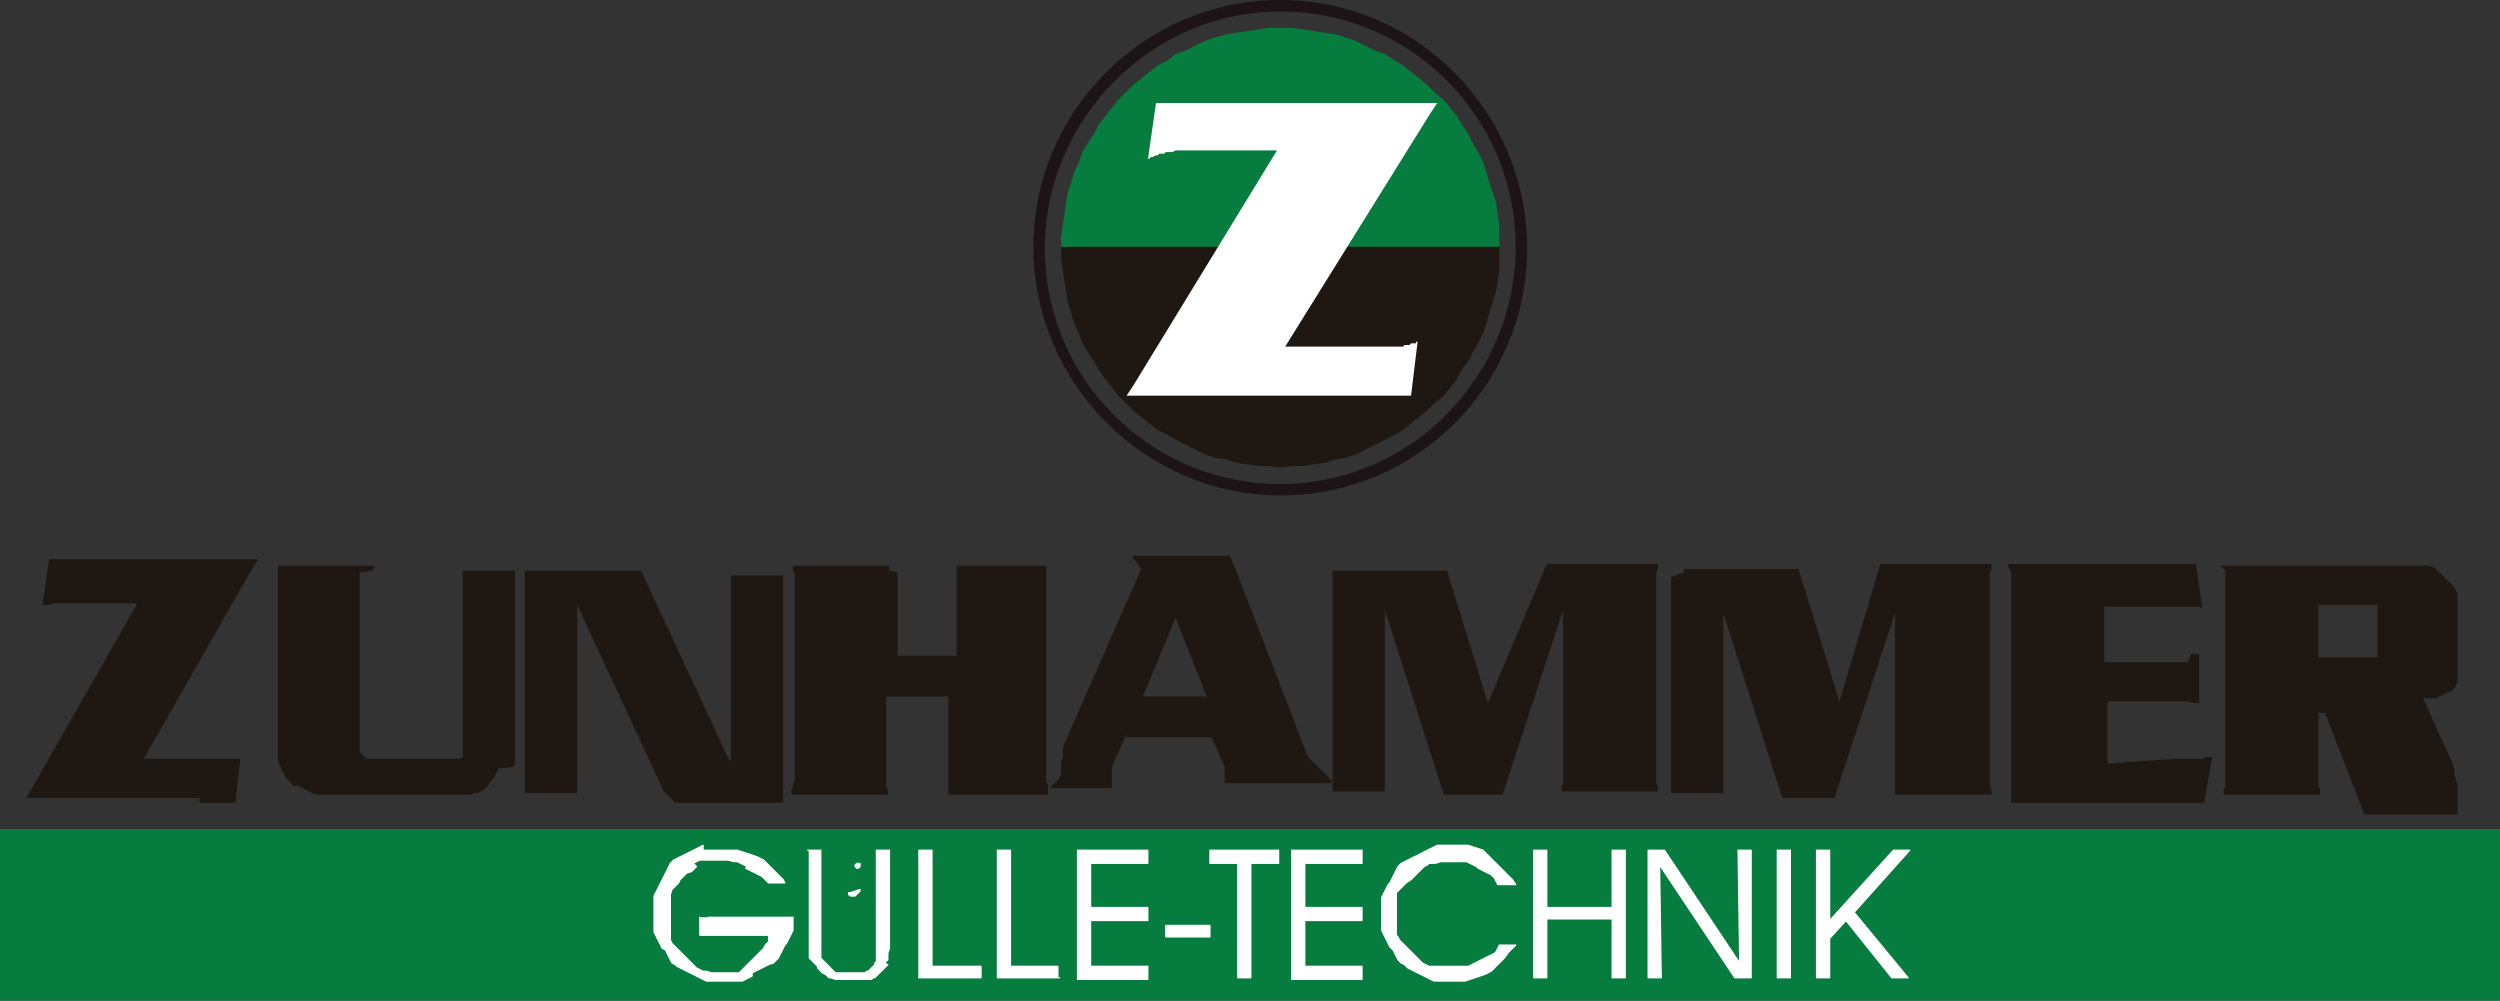
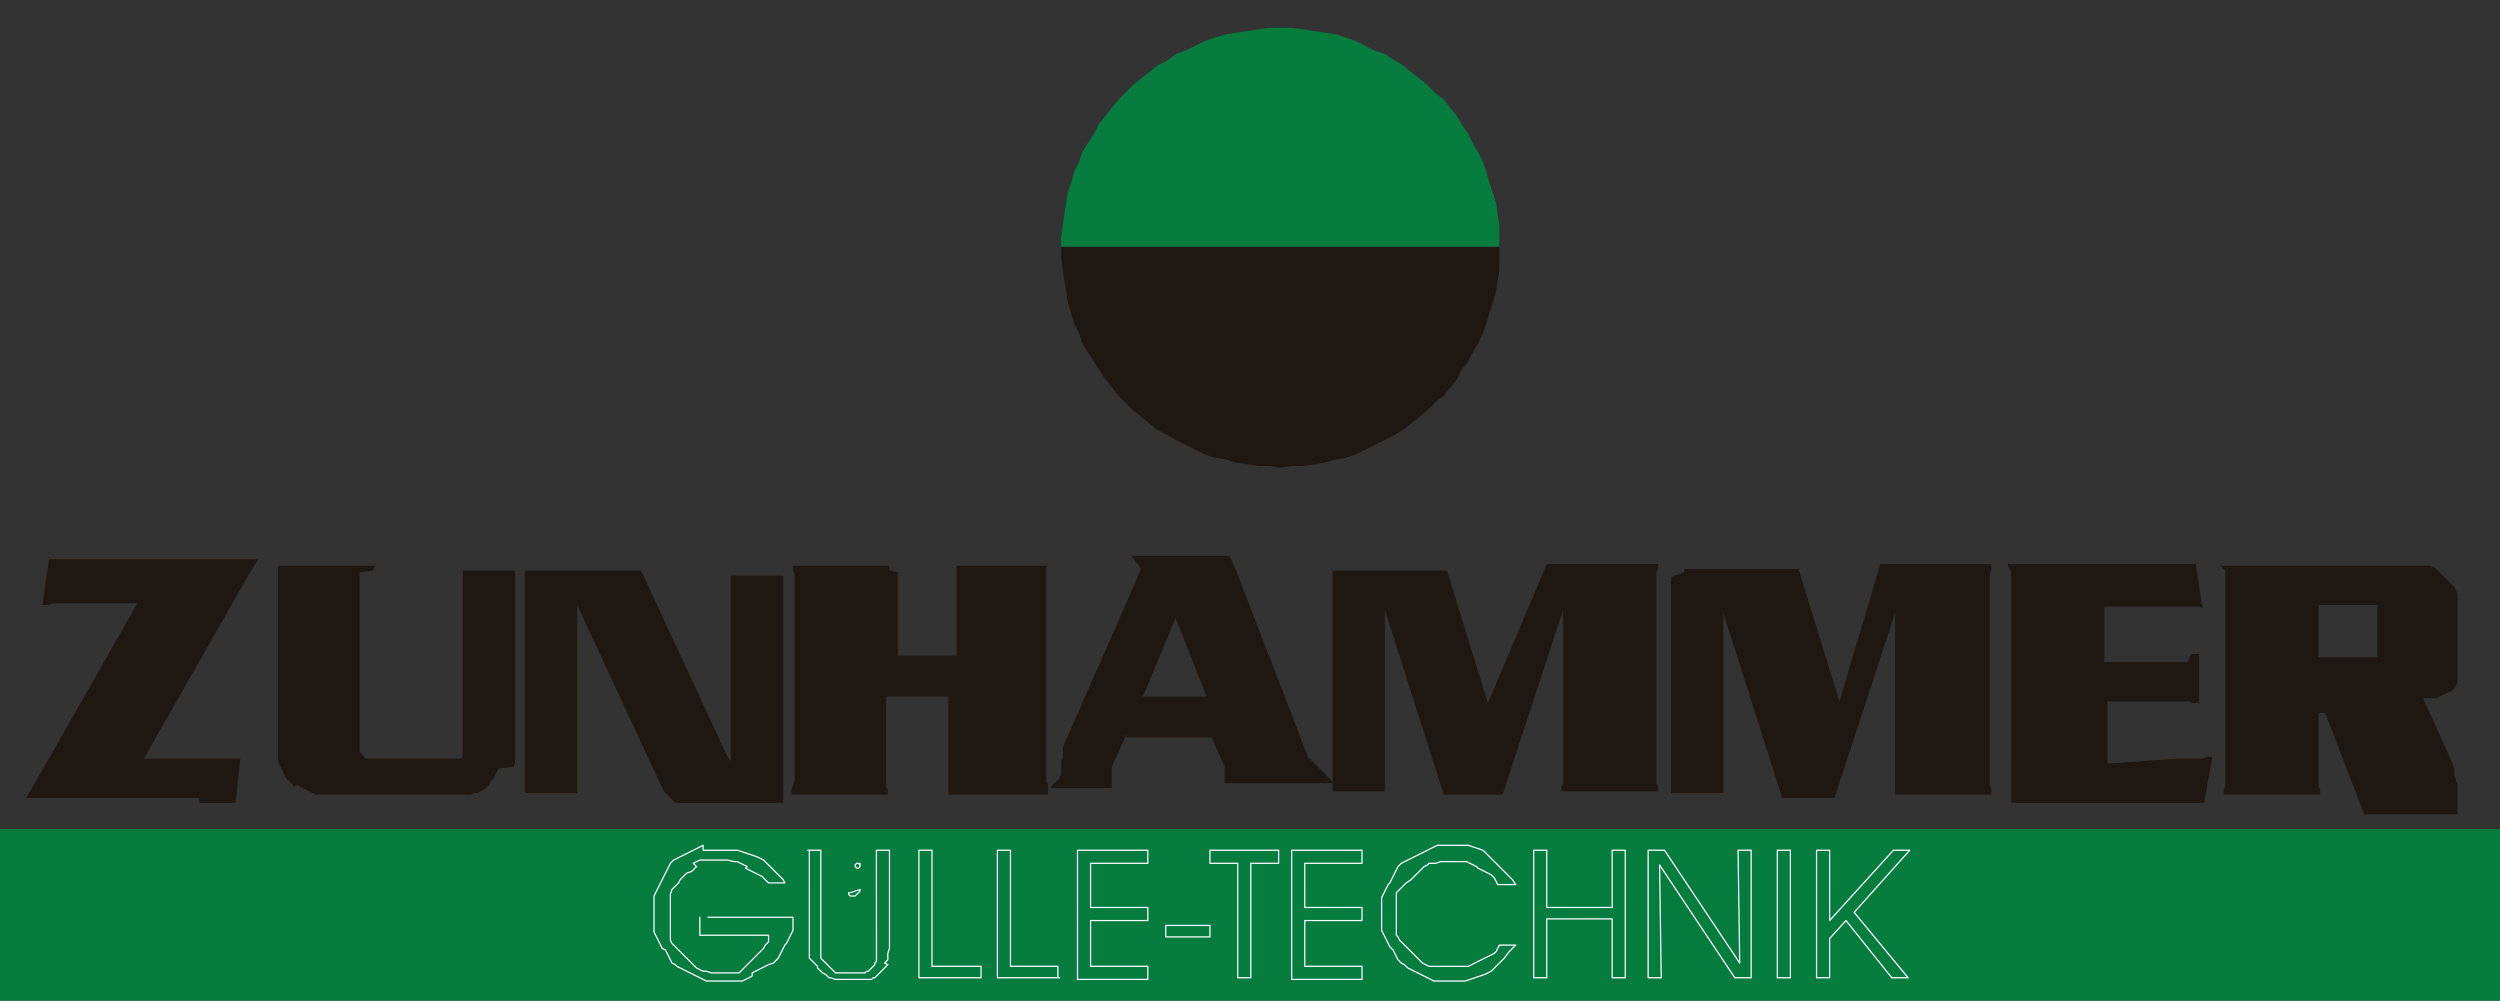
<svg xmlns="http://www.w3.org/2000/svg" version="1.1" id="Ebene_1" x="0px" y="0px" viewBox="0 0 152.9 61.2" style="enable-background:new 0 0 152.9 61.2;" xml:space="preserve">
  <rect x="0" y="0" width="152.9" height="61.2" fill="#333333" stroke="none" />
  <style type="text/css">
	.st0{fill-rule:evenodd;clip-rule:evenodd;fill:#077C3F;}
	.st1{fill-rule:evenodd;clip-rule:evenodd;fill:#1F1812;}
	.st2{fill-rule:evenodd;clip-rule:evenodd;fill:#FFFFFF;}
	.st3{fill:#077C3F;}
	.st4{fill:none;stroke:#FFFFFF;stroke-width:7.600000e-02;stroke-linecap:round;stroke-linejoin:round;}
	.st5{fill:#1C1417;}
</style>
  <polygon class="st0" points="78.3,15.1 64.9,15.1 64.9,14.5 65,13.8 65.1,13.1 65.2,12.4 65.3,11.8 65.5,11.2 65.7,10.5 66,9.9   66.2,9.3 66.5,8.8 66.9,8.2 67.2,7.6 67.6,7.1 68,6.6 68.4,6.1 68.8,5.7 69.3,5.2 69.8,4.8 70.3,4.4 70.8,4 71.4,3.7 71.9,3.3   72.5,3.1 73.1,2.8 73.7,2.5 74.3,2.3 75,2.1 75.6,2 76.3,1.9 77,1.8 77.6,1.7 78.3,1.7 79,1.7 79.7,1.8 80.4,1.9 81,2 81.7,2.1   82.3,2.3 82.9,2.5 83.5,2.8 84.1,3.1 84.7,3.3 85.3,3.7 85.8,4 86.3,4.4 86.8,4.8 87.3,5.2 87.8,5.7 88.3,6.1 88.7,6.6 89.1,7.1   89.4,7.6 89.8,8.2 90.1,8.8 90.4,9.3 90.7,9.9 90.9,10.5 91.1,11.2 91.3,11.8 91.5,12.4 91.6,13.1 91.7,13.8 91.7,14.5 91.7,15.1   " />
  <polygon class="st1" points="78.3,15.1 91.7,15.1 91.7,15.8 91.7,16.5 91.6,17.2 91.5,17.8 91.3,18.5 91.1,19.1 90.9,19.8   90.7,20.4 90.4,21 90.1,21.5 89.8,22.1 89.4,22.6 89.1,23.2 88.7,23.7 88.3,24.2 87.8,24.6 87.3,25.1 86.8,25.5 86.3,25.9   85.8,26.3 85.3,26.6 84.7,26.9 84.1,27.2 83.5,27.5 82.9,27.8 82.3,28 81.7,28.1 81,28.3 80.4,28.4 79.7,28.5 79,28.5 78.3,28.6   77.6,28.5 77,28.5 76.3,28.4 75.6,28.3 75,28.1 74.3,28 73.7,27.8 73.1,27.5 72.5,27.2 71.9,26.9 71.4,26.6 70.8,26.3 70.3,25.9   69.8,25.5 69.3,25.1 68.8,24.6 68.4,24.2 68,23.7 67.6,23.2 67.2,22.6 66.9,22.1 66.5,21.5 66.2,21 66,20.4 65.7,19.8 65.5,19.1   65.3,18.5 65.2,17.8 65.1,17.2 65,16.5 64.9,15.8 64.9,15.1 " />
-   <polygon class="st2" points="83.3,24.2 68.9,24.2 69.3,23.6 78.1,9.2 78.1,9.2 72.5,9.2 72.3,9.2 72.1,9.2 71.9,9.2 71.7,9.3   71.6,9.3 71.4,9.3 71.3,9.3 71.2,9.4 71,9.4 70.9,9.4 70.8,9.5 70.7,9.5 70.5,9.6 70.4,9.6 70.3,9.7 70.3,9.7 70.3,9.7 70.3,9.7   70.3,9.7 70.3,9.7 70.3,9.7 70.2,9.7 70.2,9.7 70.2,9.7 70.2,9.7 70.2,9.8 70.2,9.8 70.2,9.8 70.2,9.8 70.7,6.3 87.9,6.3 87.5,6.9   78.6,21.2 78.6,21.2 84.5,21.2 84.7,21.2 84.9,21.2 85.1,21.2 85.2,21.2 85.4,21.2 85.5,21.2 85.6,21.2 85.7,21.2 85.8,21.2   85.9,21.1 86,21.1 86.1,21.1 86.2,21.1 86.3,21 86.3,21 86.3,21 86.4,21 86.4,21 86.4,21 86.4,21 86.5,21 86.5,21 86.5,21 86.6,21   86.6,20.9 86.6,20.9 86.6,20.9 86.7,20.9 86.7,20.9 86.7,20.9 86.3,24.2 " />
  <rect y="50.7" class="st3" width="152.9" height="10.6" />
-   <path class="st2" d="M52.6,52.8L52.6,52.8l0,0.1l0,0l0,0.1l0,0l0,0l0,0l0,0l0,0l0,0l-0.1,0.1l0,0l0,0l0,0h-0.1l0,0l0,0l0,0l0,0  l-0.1-0.1l0,0l0,0l0,0l0,0l0,0l0,0l0,0v-0.1l0,0l0,0l0,0l0,0l0,0l0,0l0.1-0.1l0,0l0,0l0,0l0,0l0,0l0,0h0.1l0,0l0,0l0,0l0,0l0,0  l0.1,0.1l0,0l0,0l0,0l0,0l0,0L52.6,52.8L52.6,52.8L52.6,52.8L52.6,52.8z M52.6,54.4L52.6,54.4l0,0.1l0,0l0,0l0,0l0,0l0,0l-0.1,0.1  l-0.1,0.1l-0.1,0.1l0,0l0,0l0,0H52l0,0l0,0l0,0l0,0l0,0l0,0l-0.1-0.1l0,0l0,0l0,0l0,0l0,0v-0.1l0,0l0,0l0,0l0,0l0,0l0,0l0,0l0,0l0,0  l0,0l0,0l0,0l0,0l0,0h0.1l0,0l0,0l0,0l0,0l0,0l0,0l0,0l0,0l0,0l0,0l0,0L52.6,54.4L52.6,54.4L52.6,54.4L52.6,54.4z M49.4,52h0.8v5.2  l0,0.1v0.1l0,0.1l0,0.1l0,0.1l0,0.1l0,0.1l0,0.1l0,0.1l0,0.1l0,0.1l0,0.1l0,0.1l0,0.1l0.1,0.1l0.1,0.1l0.1,0.1l0.1,0.1l0.1,0.1  l0.1,0.1l0.1,0.1l0.1,0.1l0.1,0.1l0.1,0l0.1,0l0.1,0l0.1,0l0.1,0l0.1,0h0.3l0.1,0l0.1,0l0.1,0l0.1,0l0.1,0l0.1,0l0.1,0l0.1,0l0.1,0  l0.1-0.1l0.1,0l0.1-0.1l0.1-0.1l0.1-0.1l0.1-0.1l0-0.1l0.1-0.1l0-0.1l0-0.1l0-0.1l0-0.1l0-0.1l0-0.1l0-0.2l0-0.3l0-0.3l0-0.3V52h0.8  v5l0,0.2v0.2l0,0.2l0,0.2l0,0.2l-0.1,0.3l0,0.1l0,0.1l0,0.1l0,0.1l-0.1,0.1l-0.1,0.1L54.3,59l-0.1,0.1l-0.1,0.1L54,59.3l-0.1,0.1  l-0.1,0.1l-0.1,0.1l-0.1,0.1l-0.1,0.1l-0.1,0l-0.1,0.1l-0.1,0l-0.1,0l-0.1,0l-0.1,0l-0.2,0l-0.1,0l-0.2,0H52l-0.2,0l-0.2,0l-0.2,0  l-0.2,0l-0.1,0l-0.3-0.1l-0.1,0l-0.1-0.1l-0.1-0.1l-0.2-0.1l-0.1-0.1l-0.1-0.1l-0.1-0.1L50,59.1L49.9,59l-0.1-0.1l-0.1-0.1l-0.1-0.1  l-0.1-0.1l0-0.1l0-0.1l0-0.1l0-0.2l0-0.2l0-0.2l0-0.2l0-0.2v-0.2l0-0.2V52L49.4,52z M43.3,56.1h5.2l0,0.2l0,0.2l0,0.2l0,0.2  l-0.1,0.2l-0.1,0.2l-0.1,0.2l-0.1,0.2L48,57.8L47.9,58l-0.1,0.2l-0.1,0.2l-0.1,0.2l-0.1,0.1l-0.1,0.1l-0.1,0.1L47,59l-0.2,0.1  l-0.2,0.1l-0.2,0.1l-0.2,0.1l-0.2,0.1L46,59.7l-0.2,0.1l-0.2,0.1l-0.2,0.1l-0.2,0l-0.2,0l-0.2,0l-0.2,0l-0.2,0l-0.2,0l-0.2,0l-0.2,0  l-0.2,0l-0.2,0l-0.2,0l-0.2-0.1l-0.2-0.1l-0.2-0.1l-0.2-0.1l-0.2-0.1L42,59.4l-0.2-0.1l-0.2-0.1l-0.2-0.1L41.3,59l-0.2-0.1L41,58.7  l-0.1-0.2l-0.1-0.2l-0.1-0.2L40.5,58l-0.1-0.2l-0.1-0.2l-0.1-0.2l-0.1-0.2l-0.1-0.2l0-0.2l0-0.2l0-0.2l0-0.2l0-0.2l0-0.2l0-0.2  l0-0.2l0-0.2l0-0.2l0-0.2l0.1-0.2l0.1-0.2l0.1-0.2l0.1-0.2l0.1-0.2l0.1-0.2l0.1-0.2l0.1-0.2l0.1-0.2l0.1-0.2l0.2-0.2l0.2-0.1  l0.2-0.1l0.2-0.1l0.2-0.1l0.2-0.1l0.2-0.1l0.2-0.1l0.2-0.1l0.2-0.1L43,52l0.2,0l0.2,0l0.2,0l0.2,0l0.2,0h0.2l0.3,0l0.3,0l0.3,0  l0.3,0.1l0.3,0.1l0.3,0.1l0.3,0.1l0.2,0.1l0.2,0.1l0.2,0.2l0.2,0.2l0.2,0.2l0.2,0.2l0.2,0.2l0.2,0.2L48,54h-1l-0.2-0.2l-0.2-0.2  l-0.2-0.1l-0.2-0.1l-0.2-0.1l-0.2-0.1l-0.2-0.1L45.7,53l-0.2-0.1l-0.2-0.1l-0.2-0.1l-0.2,0l-0.4-0.1l-0.2,0H44l-0.2,0l-0.2,0l-0.2,0  l-0.2,0l-0.2,0l-0.2,0l-0.2,0.1l-0.2,0.1L42.6,53l-0.1,0.1l-0.1,0.1l-0.1,0.1L42,53.4l-0.1,0.1l-0.1,0.1l-0.1,0.1l-0.1,0.1L41.5,54  l-0.1,0.1l-0.1,0.1l-0.1,0.1l-0.1,0.1L41,54.7L41,54.8l0,0.1l0,0.2l0,0.2l0,0.2l0,0.2l0,0.2l0,0.2l0,0.2l0,0.2l0,0.2l0,0.2l0,0.2  l0,0.2l0,0.2l0.1,0.2l0.1,0.1l0.1,0.1l0.1,0.1l0.1,0.1l0.1,0.1l0.1,0.1l0.1,0.1l0.1,0.1l0.1,0.1l0.1,0.1l0.1,0.1l0.1,0.1l0.1,0.1  l0.1,0.1l0.1,0.1l0.2,0.1l0.2,0.1l0.2,0l0.3,0.1l0.2,0l0.2,0l0.2,0h0.3l0.1,0l0.1,0l0.1,0l0.1,0l0.1,0l0.1,0l0.1,0l0.1,0l0.1-0.1  l0.1-0.1l0.1-0.1l0.1-0.1l0.2-0.2l0.1-0.1l0.1-0.1l0.1-0.1l0.1-0.1l0.1-0.1l0.1-0.1l0.1-0.1l0.1-0.1l0.1-0.1l0.1-0.2l0.1-0.1  l0.1-0.1l0-0.1l0-0.1l0-0.1l0-0.1h-4.2V56.1z M60,59.8h-3.8V52H57v7.1H60V59.8z M64.8,59.8h-3.8V52h0.8v7.1h2.9V59.8z M66.7,55.5  h3.5v0.8h-3.5v2.8h3.5v0.8h-4.3V52h4.3v0.8h-3.5V55.5z M74,57.3h-2.7v-0.7H74V57.3z M76.5,59.8h-0.8v-7H74V52h4.2v0.8h-1.7V59.8z   M79.8,55.5h3.5v0.8h-3.5v2.8h3.5v0.8H79V52h4.3v0.8h-3.5V55.5z M91.6,54.1l-0.1-0.2l-0.1-0.2l-0.2-0.2L91,53.4l-0.2-0.1l-0.2-0.1  l-0.2-0.1L90.3,53l-0.2-0.1l-0.2-0.1l-0.2-0.1l-0.2,0l-0.2,0l-0.2,0l-0.2,0l-0.2,0l-0.2,0l-0.2,0l-0.2,0l-0.3,0.1l-0.2,0l-0.2,0  l-0.1,0.1l-0.2,0.1L87.1,53L87,53.1l-0.1,0.1l-0.1,0.1l-0.1,0.1l-0.1,0.1l-0.1,0.1l-0.1,0.1l-0.1,0.1L86,54l-0.1,0.1l-0.1,0.1  l-0.1,0.1l-0.1,0.1l-0.1,0.1l-0.1,0.1l0,0.2l0,0.1l0,0.2l0,0.2l0,0.2l0,0.2v0.3l0,0.2l0,0.2l0,0.2l0,0.2l0,0.2l0,0.2l0.1,0.1  l0.1,0.2l0.1,0.1l0.1,0.1l0.1,0.1l0.1,0.1l0.1,0.1l0.1,0.1l0.1,0.1l0.1,0.1l0.1,0.1l0.1,0.1l0.1,0.1l0.1,0.1l0.1,0.1l0.1,0.1  l0.2,0.1l0.2,0.1l0.2,0l0.2,0l0.2,0l0.2,0l0.2,0l0.2,0h0.4l0.2,0l0.2,0l0.2,0l0.2,0l0.2-0.1l0.2-0.1l0.2-0.1l0.2-0.1l0.2-0.1  l0.2-0.1l0.2-0.1l0.2-0.1l0.1-0.1l0.1-0.2l0.1-0.2h1l-0.2,0.2l-0.2,0.2L92,58.6l-0.2,0.2L91.6,59l-0.2,0.2l-0.2,0.2l-0.2,0.1  l-0.2,0.1l-0.3,0.1l-0.3,0.1l-0.3,0.1l-0.3,0.1l-0.3,0l-0.3,0l-0.3,0l-0.2,0l-0.2,0l-0.2,0l-0.2,0l-0.2,0l-0.2-0.1l-0.2-0.1  l-0.2-0.1l-0.2-0.1l-0.2-0.1l-0.2-0.1l-0.2-0.1l-0.2-0.1L86,59.1L85.9,59l-0.2-0.1l-0.2-0.2l-0.1-0.2l-0.1-0.2l-0.1-0.2L85.1,58  L85,57.9l-0.1-0.2l-0.1-0.2l-0.1-0.2l-0.1-0.2l-0.1-0.2l0-0.2l0-0.2l0-0.2l0-0.2v-0.2l0-0.2l0-0.2l0-0.2l0-0.2l0-0.2l0.1-0.2  l0.1-0.2l0.1-0.2l0.1-0.2L85,54l0.1-0.2l0.1-0.2l0.1-0.2l0.1-0.2l0.1-0.2l0.2-0.2l0.2-0.1l0.2-0.1l0.2-0.1l0.2-0.1l0.2-0.1l0.2-0.1  l0.2-0.1l0.2-0.1l0.2-0.1l0.2-0.1l0.2-0.1l0.2,0l0.2,0l0.2,0l0.2,0h0.2l0.3,0l0.3,0l0.3,0l0.3,0.1l0.3,0.1l0.3,0.1l0.1,0.1l0.1,0.1  l0.1,0.1l0.1,0.1l0.1,0.1l0.1,0.1l0.1,0.1l0.1,0.1l0.1,0.1l0.1,0.1l0.1,0.1l0.1,0.1l0.1,0.1l0.1,0.1l0.1,0.1l0.1,0.1l0.2,0.2  l0.2,0.3H91.6z M94.6,59.8h-0.8V52h0.8v3.5h4V52h0.8v7.8h-0.8v-3.6h-4V59.8z M106.4,58.9l-0.1-6.9h0.8v7.8h-1l-4.6-6.9l0.1,6.9h-0.8  V52h1L106.4,58.9z M109.5,59.8h-0.8V52h0.8V59.8z M111.9,57.4v2.4h-0.8V52h0.8v4.3l3.9-4.3h1l-3.4,3.8l3.3,4h-1l-2.8-3.5L111.9,57.4  z" />
  <path class="st4" d="M52.6,52.8L52.6,52.8l0,0.1l0,0l0,0.1l0,0l0,0l0,0l0,0l0,0l0,0l-0.1,0.1l0,0l0,0l0,0h-0.1l0,0l0,0l0,0l0,0  l-0.1-0.1l0,0l0,0l0,0l0,0l0,0l0,0l0,0v-0.1l0,0l0,0l0,0l0,0l0,0l0,0l0.1-0.1l0,0l0,0l0,0l0,0l0,0l0,0h0.1l0,0l0,0l0,0l0,0l0,0  l0.1,0.1l0,0l0,0l0,0l0,0l0,0L52.6,52.8L52.6,52.8L52.6,52.8L52.6,52.8 M52.6,54.4L52.6,54.4l0,0.1l0,0l0,0l0,0l0,0l0,0l-0.1,0.1  l-0.1,0.1l-0.1,0.1l0,0l0,0l0,0H52l0,0l0,0l0,0l0,0l0,0l0,0l-0.1-0.1l0,0l0,0l0,0l0,0l0,0v-0.1l0,0l0,0l0,0l0,0l0,0l0,0l0,0l0,0l0,0  l0,0l0,0l0,0l0,0l0,0h0.1l0,0l0,0l0,0l0,0l0,0l0,0l0,0l0,0l0,0l0,0l0,0L52.6,54.4L52.6,54.4L52.6,54.4L52.6,54.4 M49.4,52h0.8v5.2  l0,0.1v0.1l0,0.1l0,0.1l0,0.1l0,0.1l0,0.1l0,0.1l0,0.1l0,0.1l0,0.1l0,0.1l0,0.1l0,0.1l0.1,0.1l0.1,0.1l0.1,0.1l0.1,0.1l0.1,0.1  l0.1,0.1l0.1,0.1l0.1,0.1l0.1,0.1l0.1,0l0.1,0l0.1,0l0.1,0l0.1,0l0.1,0h0.3l0.1,0l0.1,0l0.1,0l0.1,0l0.1,0l0.1,0l0.1,0l0.1,0l0.1,0  l0.1-0.1l0.1,0l0.1-0.1l0.1-0.1l0.1-0.1l0.1-0.1l0-0.1l0.1-0.1l0-0.1l0-0.1l0-0.1l0-0.1l0-0.1l0-0.1l0-0.2l0-0.3l0-0.3l0-0.3V52h0.8  v5l0,0.2v0.2l0,0.2l0,0.2l0,0.2l-0.1,0.3l0,0.1l0,0.1l0,0.1l0,0.1l-0.1,0.1l-0.1,0.1L54.3,59l-0.1,0.1l-0.1,0.1L54,59.3l-0.1,0.1  l-0.1,0.1l-0.1,0.1l-0.1,0.1l-0.1,0.1l-0.1,0l-0.1,0.1l-0.1,0l-0.1,0l-0.1,0l-0.1,0l-0.2,0l-0.1,0l-0.2,0H52l-0.2,0l-0.2,0l-0.2,0  l-0.2,0l-0.1,0l-0.3-0.1l-0.1,0l-0.1-0.1l-0.1-0.1l-0.2-0.1l-0.1-0.1l-0.1-0.1l-0.1-0.1L50,59.1L49.9,59l-0.1-0.1l-0.1-0.1l-0.1-0.1  l-0.1-0.1l0-0.1l0-0.1l0-0.1l0-0.2l0-0.2l0-0.2l0-0.2l0-0.2v-0.2l0-0.2V52 M43.3,56.1h5.2l0,0.2l0,0.2l0,0.2l0,0.2l-0.1,0.2  l-0.1,0.2l-0.1,0.2l-0.1,0.2L48,57.8L47.9,58l-0.1,0.2l-0.1,0.2l-0.1,0.2l-0.1,0.1l-0.1,0.1l-0.1,0.1L47,59l-0.2,0.1l-0.2,0.1  l-0.2,0.1l-0.2,0.1l-0.2,0.1L46,59.7l-0.2,0.1l-0.2,0.1l-0.2,0.1l-0.2,0l-0.2,0l-0.2,0l-0.2,0l-0.2,0l-0.2,0l-0.2,0l-0.2,0l-0.2,0  l-0.2,0l-0.2,0l-0.2-0.1l-0.2-0.1l-0.2-0.1l-0.2-0.1l-0.2-0.1L42,59.4l-0.2-0.1l-0.2-0.1l-0.2-0.1L41.3,59l-0.2-0.1L41,58.7  l-0.1-0.2l-0.1-0.2l-0.1-0.2L40.5,58l-0.1-0.2l-0.1-0.2l-0.1-0.2l-0.1-0.2l-0.1-0.2l0-0.2l0-0.2l0-0.2l0-0.2l0-0.2l0-0.2l0-0.2  l0-0.2l0-0.2l0-0.2l0-0.2l0.1-0.2l0.1-0.2l0.1-0.2l0.1-0.2l0.1-0.2l0.1-0.2l0.1-0.2l0.1-0.2l0.1-0.2l0.1-0.2l0.2-0.2l0.2-0.1  l0.2-0.1l0.2-0.1l0.2-0.1l0.2-0.1l0.2-0.1l0.2-0.1l0.2-0.1l0.2-0.1L43,52l0.2,0l0.2,0l0.2,0l0.2,0l0.2,0h0.2l0.3,0l0.3,0l0.3,0  l0.3,0.1l0.3,0.1l0.3,0.1l0.3,0.1l0.2,0.1l0.2,0.1l0.2,0.2l0.2,0.2l0.2,0.2l0.2,0.2l0.2,0.2l0.2,0.2L48,54h-1l-0.2-0.2l-0.2-0.2  l-0.2-0.1l-0.2-0.1l-0.2-0.1l-0.2-0.1l-0.2-0.1L45.7,53l-0.2-0.1l-0.2-0.1l-0.2-0.1l-0.2,0l-0.4-0.1l-0.2,0H44l-0.2,0l-0.2,0l-0.2,0  l-0.2,0l-0.2,0l-0.2,0l-0.2,0.1l-0.2,0.1L42.6,53l-0.1,0.1l-0.1,0.1l-0.1,0.1L42,53.4l-0.1,0.1l-0.1,0.1l-0.1,0.1l-0.1,0.1L41.5,54  l-0.1,0.1l-0.1,0.1l-0.1,0.1l-0.1,0.1L41,54.7L41,54.8l0,0.1l0,0.2l0,0.2l0,0.2l0,0.2l0,0.2l0,0.2l0,0.2l0,0.2l0,0.2l0,0.2l0,0.2  l0,0.2l0,0.2l0.1,0.2l0.1,0.1l0.1,0.1l0.1,0.1l0.1,0.1l0.1,0.1l0.1,0.1l0.1,0.1l0.1,0.1l0.1,0.1l0.1,0.1l0.1,0.1l0.1,0.1l0.1,0.1  l0.1,0.1l0.1,0.1l0.2,0.1l0.2,0.1l0.2,0l0.3,0.1l0.2,0l0.2,0l0.2,0h0.3l0.1,0l0.1,0l0.1,0l0.1,0l0.1,0l0.1,0l0.1,0l0.1,0l0.1-0.1  l0.1-0.1l0.1-0.1l0.1-0.1l0.2-0.2l0.1-0.1l0.1-0.1l0.1-0.1l0.1-0.1l0.1-0.1l0.1-0.1l0.1-0.1l0.1-0.1l0.1-0.1l0.1-0.2l0.1-0.1  l0.1-0.1l0-0.1l0-0.1l0-0.1l0-0.1h-4.2V56.1 M60,59.8h-3.8V52H57v7.1H60V59.8 M64.8,59.8h-3.8V52h0.8v7.1h2.9V59.8 M66.7,55.5h3.5  v0.8h-3.5v2.8h3.5v0.8h-4.3V52h4.3v0.8h-3.5V55.5 M71.3,56.6H74v0.7h-2.7V56.6z M76.5,59.8h-0.8v-7H74V52h4.2v0.8h-1.7V59.8   M79.8,55.5h3.5v0.8h-3.5v2.8h3.5v0.8H79V52h4.3v0.8h-3.5V55.5 M91.6,54.1l-0.1-0.2l-0.1-0.2l-0.2-0.2L91,53.4l-0.2-0.1l-0.2-0.1  l-0.2-0.1L90.3,53l-0.2-0.1l-0.2-0.1l-0.2-0.1l-0.2,0l-0.2,0l-0.2,0l-0.2,0l-0.2,0l-0.2,0l-0.2,0l-0.2,0l-0.3,0.1l-0.2,0l-0.2,0  l-0.1,0.1l-0.2,0.1L87.1,53L87,53.1l-0.1,0.1l-0.1,0.1l-0.1,0.1l-0.1,0.1l-0.1,0.1l-0.1,0.1l-0.1,0.1L86,54l-0.1,0.1l-0.1,0.1  l-0.1,0.1l-0.1,0.1l-0.1,0.1l-0.1,0.1l0,0.2l0,0.1l0,0.2l0,0.2l0,0.2l0,0.2v0.3l0,0.2l0,0.2l0,0.2l0,0.2l0,0.2l0,0.2l0.1,0.1  l0.1,0.2l0.1,0.1l0.1,0.1l0.1,0.1l0.1,0.1l0.1,0.1l0.1,0.1l0.1,0.1l0.1,0.1l0.1,0.1l0.1,0.1l0.1,0.1l0.1,0.1l0.1,0.1l0.1,0.1  l0.2,0.1l0.2,0.1l0.2,0l0.2,0l0.2,0l0.2,0l0.2,0l0.2,0h0.4l0.2,0l0.2,0l0.2,0l0.2,0l0.2-0.1l0.2-0.1l0.2-0.1l0.2-0.1l0.2-0.1  l0.2-0.1l0.2-0.1l0.2-0.1l0.1-0.1l0.1-0.2l0.1-0.2h1l-0.2,0.2l-0.2,0.2L92,58.6l-0.2,0.2L91.6,59l-0.2,0.2l-0.2,0.2l-0.2,0.1  l-0.2,0.1l-0.3,0.1l-0.3,0.1l-0.3,0.1l-0.3,0.1l-0.3,0l-0.3,0l-0.3,0l-0.2,0l-0.2,0l-0.2,0l-0.2,0l-0.2,0l-0.2-0.1l-0.2-0.1  l-0.2-0.1l-0.2-0.1l-0.2-0.1l-0.2-0.1l-0.2-0.1l-0.2-0.1L86,59.1L85.9,59l-0.2-0.1l-0.2-0.2l-0.1-0.2l-0.1-0.2l-0.1-0.2L85.1,58  L85,57.9l-0.1-0.2l-0.1-0.2l-0.1-0.2l-0.1-0.2l-0.1-0.2l0-0.2l0-0.2l0-0.2l0-0.2v-0.2l0-0.2l0-0.2l0-0.2l0-0.2l0-0.2l0.1-0.2  l0.1-0.2l0.1-0.2l0.1-0.2L85,54l0.1-0.2l0.1-0.2l0.1-0.2l0.1-0.2l0.1-0.2l0.2-0.2l0.2-0.1l0.2-0.1l0.2-0.1l0.2-0.1l0.2-0.1l0.2-0.1  l0.2-0.1l0.2-0.1l0.2-0.1l0.2-0.1l0.2-0.1l0.2,0l0.2,0l0.2,0l0.2,0h0.2l0.3,0l0.3,0l0.3,0l0.3,0.1l0.3,0.1l0.3,0.1l0.1,0.1l0.1,0.1  l0.1,0.1l0.1,0.1l0.1,0.1l0.1,0.1l0.1,0.1l0.1,0.1l0.1,0.1l0.1,0.1l0.1,0.1l0.1,0.1l0.1,0.1l0.1,0.1l0.1,0.1l0.1,0.1l0.2,0.2  l0.2,0.3H91.6 M94.6,59.8h-0.8V52h0.8v3.5h4V52h0.8v7.8h-0.8v-3.6h-4V59.8 M106.4,58.9l-0.1-6.9h0.8v7.8h-1l-4.6-6.9l0.1,6.9h-0.8  V52h1L106.4,58.9 M108.7,52h0.8v7.8h-0.8V52z M111.9,57.4v2.4h-0.8V52h0.8v4.3l3.9-4.3h1l-3.4,3.8l3.3,4h-1l-2.8-3.5L111.9,57.4" />
  <path class="st1" d="M12.2,48.8H1.6l0.3-0.5l6.5-11.4l0,0h-4l-0.2,0H4.1l-0.1,0l-0.1,0l-0.1,0l-0.1,0l-0.1,0l-0.1,0l-0.1,0l-0.1,0  L3,37L3,37l-0.1,0l-0.1,0l-0.1,0l-0.1,0v0h0v0h0l0,0h0l0,0h0l0,0h0l0,0h0l0,0h0l0.4-2.8h12.8L15.3,35L8.8,46.4l0,0h4.6l0.1,0h0.1  l0.1,0l0.1,0h0.1l0.1,0l0.1,0l0.1,0l0.1,0l0.1,0l0.1,0l0.1,0l0.1,0l0,0l0,0h0l0,0h0l0,0l0,0l0,0l0,0l0,0l0,0l0,0l0,0l0,0l0,0  l-0.3,2.7H12.2L12.2,48.8z M27.2,46.4h0.2l0.2,0l0.2,0l0.2,0l0.1,0l0.1,0l0,0l0,0l0,0l0,0l0.1-0.1l0-0.1l0-0.1l0-0.1l0-0.2l0-0.2  l0-0.2v-8.8l0-0.2V36l0-0.1l0-0.1l0-0.2l0-0.1l0-0.1l0-0.1l0-0.1l0-0.1l0-0.1l0-0.1l0,0l0,0l0,0l0,0l0,0l0,0l0,0l0,0l0,0l0,0l0,0  l0,0l0,0l0,0l0,0h3.2l0,0l0,0l0,0l0,0l0,0l0,0l0,0l0,0l0,0l0,0l0,0l0,0l0,0l0,0l0,0l0,0l0,0.1l0,0.1l0,0.1l0,0.1l0,0.1l0,0.1l0,0.1  l0,0.1l0,0.1l0,0.1l0,0.1v0.2l0,0.2v8l0,0.3l0,0.3l0,0.3l0,0.3l0,0.3l0,0.2l0,0.2l0,0.2l0,0.2l-0.1,0.2L30.5,47l-0.1,0.2l-0.1,0.2  l-0.1,0.2l-0.1,0.1l-0.1,0.1L29.9,48l-0.1,0.1l-0.1,0.1l-0.1,0.1l-0.2,0.1l-0.2,0.1L29,48.5l-0.2,0.1l-0.2,0l-0.2,0l-0.2,0l-0.2,0  l-0.2,0l-0.5,0h-6.8l-0.2,0l-0.2,0l-0.2,0l-0.2,0l-0.2,0l-0.2,0l-0.2-0.1l-0.2-0.1l-0.2-0.1l-0.2-0.1l-0.2-0.1l-0.1-0.1L18,48.1  l-0.1-0.1l-0.1-0.1l-0.1-0.1l-0.1-0.1l-0.1-0.1l-0.1-0.2l-0.1-0.2l-0.1-0.2l-0.1-0.2L17,46.5L17,46.3l0-0.2l0-0.2l0-0.2l0-0.2l0-0.2  l0-0.3l0-0.3l0-0.3v-7.9l0-0.2l0-0.2l0-0.2l0-0.2l0-0.2l0-0.1l0-0.1l0-0.1l0-0.1l0-0.1l0-0.1l0-0.1l0-0.1l0-0.1v0l0,0l0,0h5.9l0,0v0  l0,0v0l0,0.1l-0.1,0.2L22,35l0,0.1l0,0.1l0,0.1l0,0.1l0,0.2l0,0.2l0,0.2l0,0.2l0,0.2v8.8l0,0.2l0,0.1l0,0.1l0,0.1l0,0.1L22,46  l0.1,0.1l0.1,0.1l0.1,0.1l0.1,0.1l0.1,0l0.1,0l0.1,0l0.2,0H27.2z M40.6,48.4l-5.3-11.4l0,0h0v9.9l0,0.2l0,0.2v0.2l0,0.1l0,0.1l0,0.1  l0,0.1l0,0.1l0,0.1l0,0.1l0,0.1l0,0.1l0,0.1l0,0l0,0l0,0l0,0l0,0l0,0l0,0l0,0l0,0l0,0l0,0l0,0l0,0l0,0l0,0l0,0h-3.2l0,0l0,0l0,0l0,0  l0,0l0,0l0,0l0,0l0,0l0,0l0,0l0,0l0,0l0,0l0,0l0,0l0-0.1l0-0.1l0-0.1l0-0.1l0-0.1l0-0.1l0-0.1l0-0.1l0-0.1l0-0.1l0-0.2V47l0-0.2  v-0.4l0-0.2V37l0-0.2v-0.4l0-0.2V36l0-0.1l0-0.1l0-0.2l0-0.1l0-0.1l0-0.1l0-0.1l0-0.1l0-0.1l0-0.1l0,0l0,0l0,0l0,0l0,0l0,0l0,0l0,0  l0,0l0,0l0,0l0,0l0,0l0,0l0,0l0,0h7.1l0.1,0.2l5.3,11.4l0,0h0.1v-9.4l0-0.2v-0.4l0-0.2l0-0.1l0-0.1l0-0.2l0-0.1l0-0.1l0-0.1l0-0.1  l0-0.1l0-0.1l0-0.1l0,0l0,0l0,0l0,0l0,0l0,0l0,0l0,0l0,0l0,0l0,0l0,0l0,0l0,0l0,0l0,0h3.2l0,0l0,0l0,0l0,0l0,0l0,0l0,0l0,0l0,0l0,0  l0,0l0,0l0,0l0,0l0,0l0,0l0,0.1l0,0.1l0,0.1l0,0.1l0,0.1l0,0.1l0,0.1l0,0.1l0,0.1v0.1l0,0.1l0,0.2v0.2l0,0.2v12.2h-6.6L40.6,48.4  L40.6,48.4z M58.5,40.2v-3.3l0-0.2v-0.2l0-0.2l0-0.2l0-0.2l0-0.2l0-0.2l0-0.1l0-0.1l0-0.1l0-0.1l0-0.1l0-0.1l0-0.1l0-0.1l0-0.1v0  l0,0v0h0H64h0v0h0v0l0,0.1l0,0.1l0,0.1l0,0.1l0,0.1l0,0.1l0,0.1l0,0.1l0,0.1l0,0.2l0,0.2l0,0.2l0,0.2l0,0.2l0,0.2v9.9l0,0.2l0,0.2  l0,0.2l0,0.2l0,0.2l0,0.1l0,0.1l0.1,0.2l0,0.1l0,0.1l0,0.1l0,0.1l0,0.1l0,0.1v0l0,0H58l0,0v0l0,0v0l0-0.1l0-0.1l0-0.1l0-0.1l0-0.1  l0-0.1l0-0.1l0-0.1l0-0.1l0-0.1l0-0.2l0-0.2l0-0.2l0-0.2v-0.2l0-0.2v-3.8h-3.8v4l0,0.2l0,0.2l0,0.2l0,0.2l0,0.2l0,0.1l0,0.1l0,0.1  l0,0.1l0,0.1l0.1,0.2l0,0.1l0,0.1l0,0.1v0h0v0l0,0l0,0h-5.9l0,0l0,0v0l0,0l0-0.1l0-0.1l0-0.1l0.1-0.2l0-0.1l0.1-0.2l0-0.1l0-0.1  l0-0.2l0-0.2l0-0.2l0-0.2l0-0.2v-9.9l0-0.2l0-0.2l0-0.2l0-0.2l0-0.2l0-0.2l0-0.1l0-0.1l0-0.1l0-0.1l-0.1-0.2l0-0.1l0-0.1l0-0.1h0v0  h0v0h0h5.9h0v0h0v0l0,0l0,0.1l0,0.1l0,0.1L54.9,35l0,0.1l0,0.1l0,0.1l0,0.1l0,0.2l0,0.2l0,0.2l0,0.2l0,0.2l0,0.2v3.5H58.5z   M68.9,44.9l-0.9,2l0,0.1l0,0l0,0l0,0.1l0,0l0,0.1l0,0l0,0.1l0,0l0,0.1l0,0l0,0.1l0,0.1v0.1l0,0.1v0l0,0V48l0,0v0.1l0,0v0l0,0v0l0,0  l0,0l0,0l0,0l0,0l0,0l0,0.1l0,0l0,0l0,0l0,0l0,0l0,0l0,0l0,0l0,0h-3.8l0.1-0.1l0.1-0.1l0.1-0.1l0.1-0.1l0.1-0.1l0.1-0.1l0-0.1  l0.1-0.1l0-0.1l0-0.1l0-0.1l0-0.1l0-0.1l0-0.1l0-0.1l0-0.1l0,0l0,0l0,0l0,0l0,0l0,0l0,0l0,0l0,0l0-0.1l0,0l0,0l0,0l0,0l0,0l0,0l0,0  l0,0l0,0l0.1-0.1l0,0l0-0.1l0,0l0,0l0-0.1l0-0.1l0-0.1l0-0.1l0-0.1l0-0.1l4.8-10.9l-0.6-0.8h6l0.4,0.9l4.4,11.4l0,0l0.1,0.1l0.1,0.1  l0.1,0.1l0.1,0.1l0.1,0.1l0.1,0.1l0.1,0.1l0.1,0.1l0.1,0.1l0.1,0.1l0.2,0.2l0.1,0.1l0.1,0.1l0.1,0.1l0.1,0.1h-6.7l0-0.1l0-0.1l0-0.1  l0,0l0,0l0,0l0,0l0,0l0,0l0,0l0,0l0,0l0,0l0,0v0l0,0v0l0,0v0l0,0v-0.4l0,0v-0.1l0,0v-0.1l0,0v0l0,0v0l0,0v0l0-0.1v0l0,0l0,0l0,0l0,0  v0l0,0l0,0l0,0l0,0l0,0l0,0l-0.8-1.8H68.9z M73.8,42.6l-1.9-4.8l-2,4.8H73.8z M94.6,34.5h6.8l0,0v0l0,0.1l0,0.1l0,0.1l-0.1,0.2  l0,0.1l0,0.1l0,0.1l0,0.1l0,0.2l0,0.2l0,0.2l0,0.2l0,0.2v0.2l0,0.2v9.4l0,0.2v0.2l0,0.2l0,0.2l0,0.2l0,0.2l0,0.1l0,0.1l0,0.1l0,0.1  l0,0.1l0.1,0.2l0,0.1l0,0.1l0,0.1v0l0,0v0h0v0h-5.9v0h0v0l0,0v0l0-0.1l0-0.1l0-0.1l0.1-0.2l0-0.1l0-0.1l0-0.1l0-0.1l0-0.1l0-0.2  l0-0.2l0-0.2v-0.2l0-0.2v-9.1h0l-3.7,11.3h-3.6l-3.6-11.3h0v9l0,0.2V47l0,0.2l0,0.2l0,0.2l0,0.1l0,0.1l0,0.1l0,0.1l0,0.1l0,0.1  l0,0.1l0,0.1l0,0l0,0l0,0l0,0l0,0l0,0l0,0l0,0l0,0l0,0l0,0l0,0l0,0l0,0l0,0l0,0h-3.2l0,0l0,0l0,0l0,0l0,0l0,0l0,0l0,0l0,0l0,0l0,0  l0,0l0,0l0,0l0,0l0,0l0-0.1l0-0.1l0-0.1l0-0.1l0-0.1l0-0.1l0-0.1l0-0.1l0-0.1v-0.1l0-0.2l0-0.2v-0.2l0-0.2V36.6l0-0.2v-0.2l0-0.2  l0-0.1v-0.1l0-0.1l0-0.1l0-0.1l0-0.1l0-0.1l0-0.1l0-0.1l0-0.1l0-0.1l0,0l0,0l0,0l0,0l0,0l0,0l0,0l0,0l0,0l0,0l0,0l0,0l0,0l0,0l0,0  l0,0h7l2.5,8.1h0L94.6,34.5z M115,34.5h6.8l0,0v0h0v0l0,0.1l0,0.1l0,0.1l-0.1,0.3l0,0.1l0,0.1l0,0.1l0,0.2l0,0.2l0,0.2l0,0.2l0,0.2  v10.4l0,0.2l0,0.2l0,0.2l0,0.2l0,0.1l0,0.1l0,0.1l0,0.1l0.1,0.3l0,0.1l0,0.1l0,0.1v0l0,0v0h0v0h-5.9v0h0v0l0,0v0l0-0.1l0-0.1l0-0.1  l0-0.1l0-0.1l0-0.1l0-0.1l0-0.1l0-0.1l0-0.1l0-0.2l0-0.2l0-0.2l0-0.2v-9.3h0l-3.7,11.3H109l-3.6-11.3h0v9.4l0,0.2v0.2l0,0.2l0,0.2  l0,0.1l0,0.1l0,0.1l0,0.1l0,0.1l0,0.1l0,0.1l0,0.1l0,0l0,0l0,0l0,0l0,0l0,0l0,0l0,0l0,0l0,0l0,0l0,0l0,0l0,0l0,0l0,0h-3.2l0,0l0,0  l0,0l0,0l0,0l0,0l0,0l0,0l0,0l0,0l0,0l0,0l0,0l0,0l0,0l0,0l0-0.1l0-0.1l0-0.1l0-0.1l0-0.1l0-0.1l0-0.1l0-0.1l0-0.2l0-0.2V47l0-0.2  V36.4l0-0.2V36l0-0.1l0-0.1l0-0.2l0-0.1l0-0.1l0-0.1L103,35l0-0.1l0-0.1l0,0l0,0l0,0l0,0l0,0l0,0l0,0l0,0l0,0l0,0l0,0l0,0l0,0l0,0  l0,0h7l2.5,8.1h0L115,34.5z M133.1,46.4h0.2l0.2,0h0.2l0.2,0l0.2,0l0.1,0l0.1,0l0.1,0l0.1,0l0.1,0l0.1,0l0.2-0.1l0.1,0l0.1,0l0.1,0  h0.1l0,0h0l0,0h0l0,0h0l0,0h0l0,0l-0.5,2.8h-11.8v0h0v0h0v0l0-0.1l0-0.1l0-0.1l0-0.1l0-0.1l0-0.1l0-0.1l0-0.1l0-0.1l0-0.1l0-0.2  l0-0.2l0-0.2l0-0.2V36.4l0-0.2l0-0.2l0-0.2l0-0.2l0-0.2l0-0.1l0-0.1l0-0.1l0-0.1l-0.1-0.2l-0.1-0.2l0-0.1v0l0,0v0l0,0h11.5l0.4,2.7  h0l0,0h0l0,0h0l0,0h0l0,0h0l0,0h0l-0.2-0.1l-0.1,0l-0.1,0l-0.1,0l-0.1,0l-0.1,0l-0.1,0l-0.1,0l-0.1,0l-0.1,0l-0.2,0l-0.2,0l-0.2,0  H133l-0.2,0h-4.1v3.4h4l0.2,0l0.2,0l0.2,0l0.1,0l0.1,0l0.1,0l0.1,0l0.1,0L134,40l0.1,0l0.1,0l0.1,0l0.1,0h0.1l0,0h0l0,0h0l0,0h0l0,0  h0V43l0,0h0l0,0h0l0,0h0l0,0h0l0,0h0l-0.1,0l-0.1,0l-0.1,0l-0.1,0l-0.2-0.1l-0.1,0l-0.1,0l-0.1,0l-0.1,0l-0.1,0l-0.3,0l-0.2,0  l-0.2,0h-3.8v3.8L133.1,46.4L133.1,46.4z M141.8,42.6v4l0,0.2l0,0.2l0,0.2l0,0.2l0,0.2l0,0.1l0,0.1l0,0.1l0,0.1l0,0.1l0.1,0.2l0,0.1  l0,0.1l0,0.1v0h0v0l0,0l0,0h-5.9l0,0l0,0v0l0,0l0-0.1l0-0.1l0-0.1l0.1-0.2l0-0.1l0-0.1l0-0.1l0-0.1l0-0.1l0-0.2l0-0.2l0-0.2l0-0.2  l0-0.2v-9.9l0-0.2l0-0.2l0-0.2l0-0.2l0-0.2l0-0.2l0-0.1l0-0.1l0-0.1l0-0.1l0-0.1l0-0.1l-0.1-0.1l-0.1-0.1l-0.1-0.1h0v0h0v0h0h11.2  l0.2,0l0.2,0l0.2,0l0.2,0l0.2,0l0.2,0l0.2,0l0.2,0l0.2,0.1l0.1,0l0.1,0.1l0.1,0.1l0.1,0.1l0.1,0.1l0.1,0.1l0.1,0.1l0.1,0.1l0.1,0.1  l0.1,0.1l0.1,0.1l0.1,0.1l0.1,0.1l0.1,0.2l0.1,0.2l0,0.2l0,0.2l0,0.2l0,0.2l0,0.2l0,0.2l0,0.2v2.6l0,0.2v0.2l0,0.2l0,0.2l0,0.2  l0,0.1l0,0.1l0,0.1l0,0.1l0,0.1l-0.1,0.1l0,0.1l-0.1,0.1l-0.1,0.1l-0.1,0.1l-0.1,0l-0.2,0.1l-0.2,0.1l-0.2,0.1l-0.2,0.1l-0.2,0  l-0.2,0l-0.2,0l-0.2,0l1.8,4l0,0.1l0.1,0.2l0,0.1l0,0.1l0,0.1l0,0.1l0.1,0.2l0,0.1l0,0.1l0.1,0.1l0,0.1l0,0.1l0,0.1l0,0.1l0,0.1  l0,0.1l0,0.1l0,0.1l0,0.1l0,0.1l0,0.1l0,0.1l0,0.1l0,0.1l0,0.1l0,0.1l0,0.1l0,0.1l0,0.1h-5.7l-2.4-6.2H141.8z M141.8,40.2h3.1l0.1,0  l0.1,0l0.1,0l0.1,0l0.1,0l0,0l0,0l0-0.1l0-0.1l0-0.1l0-0.1l0-0.1l0-0.1v-2l0-0.1l0-0.1l0-0.2l0-0.1l0-0.1l0,0l0,0l-0.1,0l-0.1,0  l-0.1,0l-0.1,0l-0.1,0h-0.1l-0.1,0h-2.9V40.2z" />
  <g>
-     <path class="st5" d="M78.3,0C70,0,63.2,6.8,63.2,15.1S70,30.3,78.3,30.3c8.4,0,15.1-6.8,15.1-15.1S86.7,0,78.3,0 M78.3,29.6   c-8,0-14.4-6.5-14.4-14.4S70.4,0.7,78.3,0.7c8,0,14.4,6.5,14.4,14.4S86.3,29.6,78.3,29.6" />
-   </g>
+     </g>
</svg>